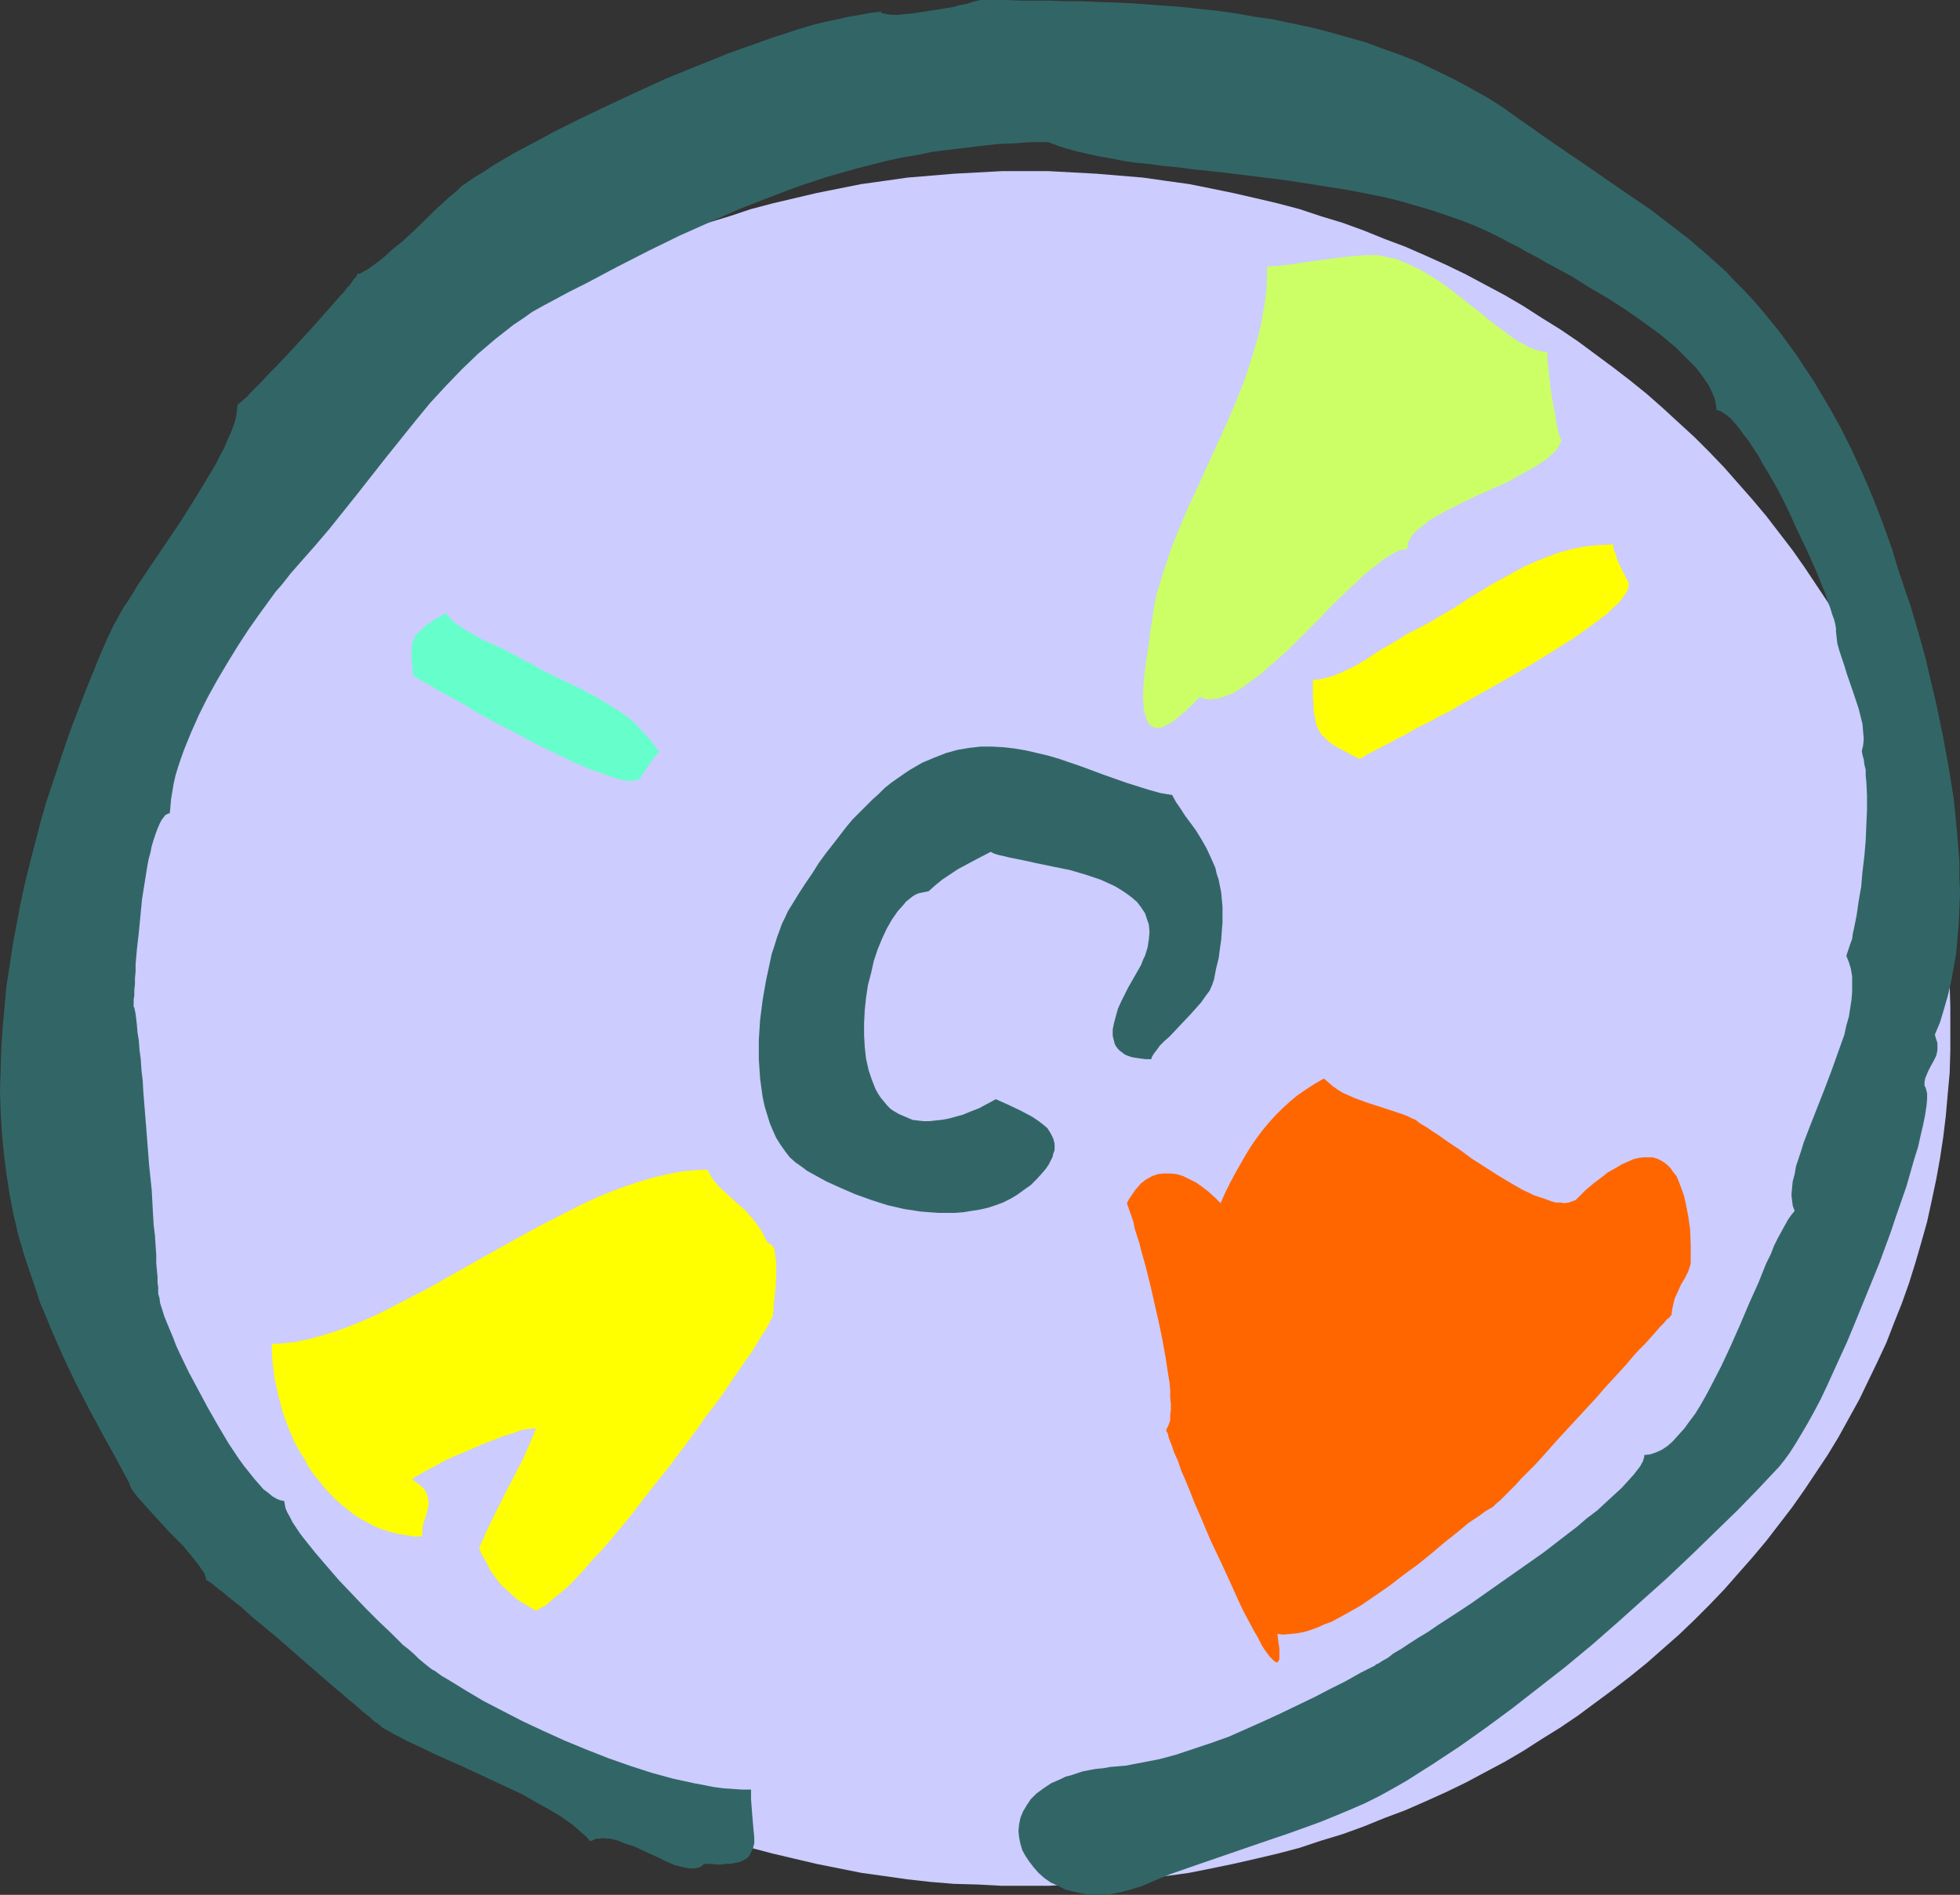
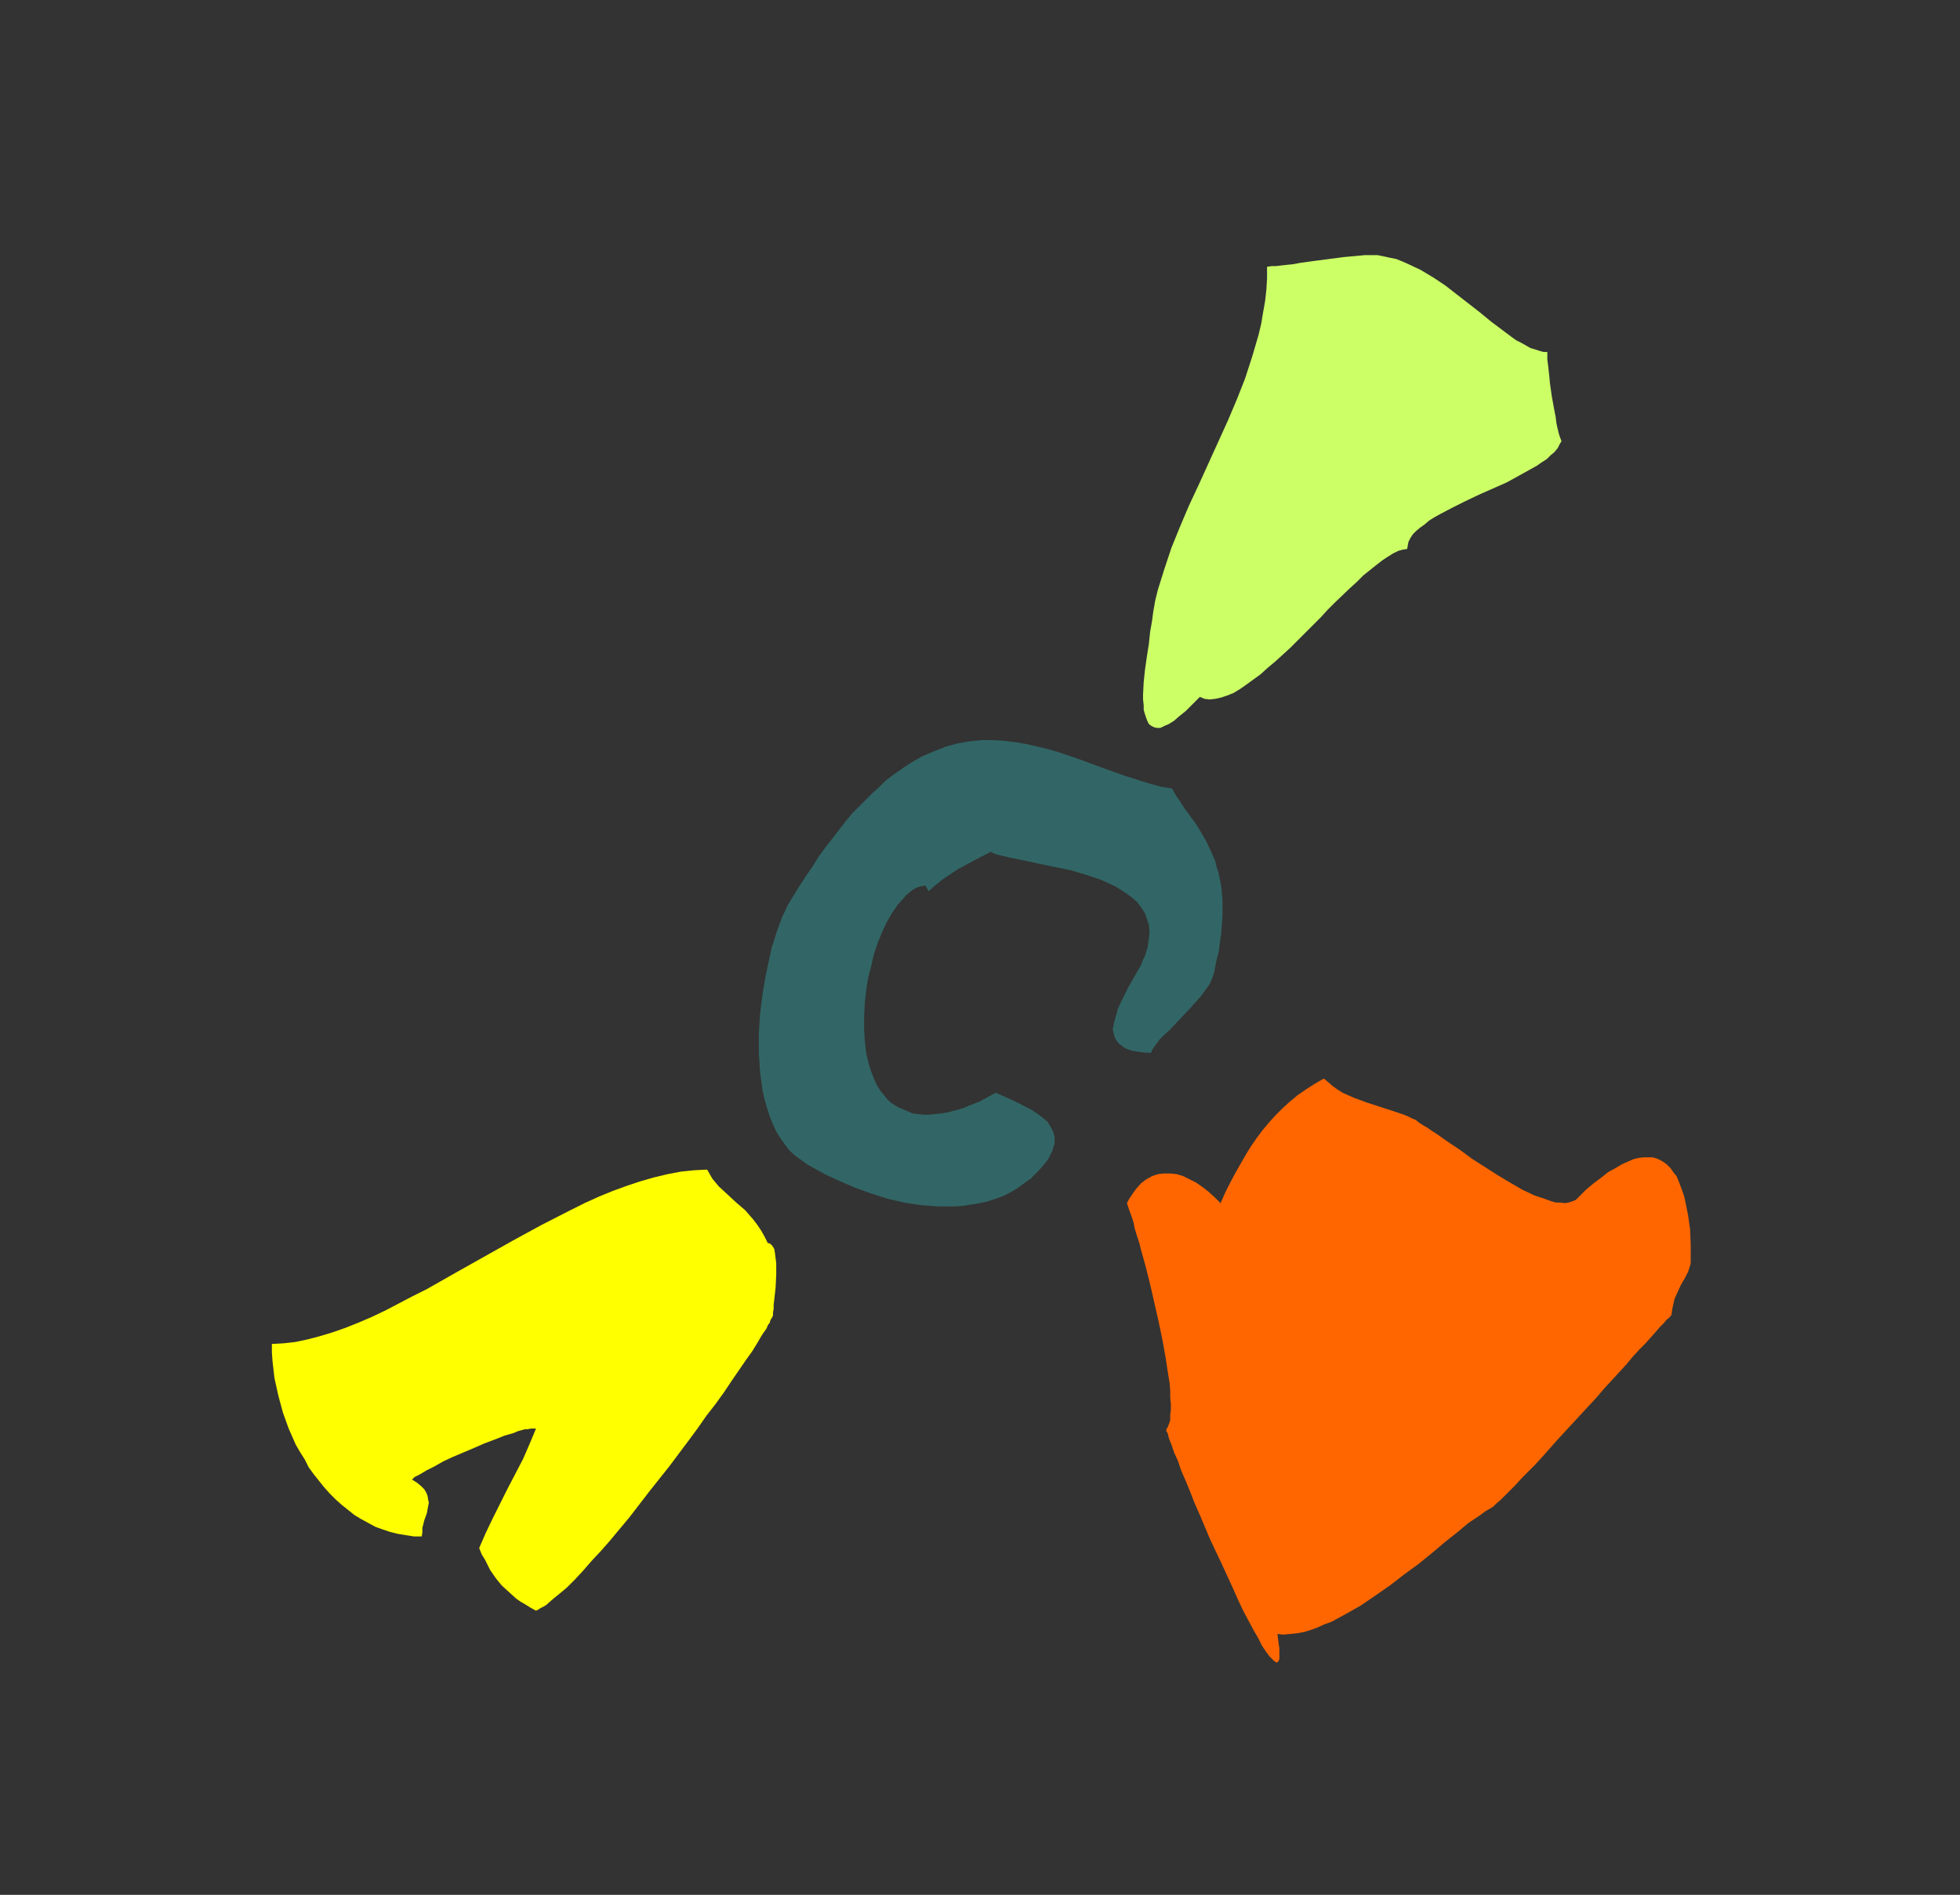
<svg xmlns="http://www.w3.org/2000/svg" xmlns:ns1="http://sodipodi.sourceforge.net/DTD/sodipodi-0.dtd" xmlns:ns2="http://www.inkscape.org/namespaces/inkscape" version="1.0" width="129.766mm" height="125.448mm" id="svg8" ns1:docname="CD-ROM 1.wmf">
  <rect width="100%" height="100%" fill="#333333" stroke="none" />
  <ns1:namedview id="namedview8" pagecolor="#ffffff" bordercolor="#000000" borderopacity="0.25" ns2:showpageshadow="2" ns2:pageopacity="0.0" ns2:pagecheckerboard="0" ns2:deskcolor="#d1d1d1" ns2:document-units="mm" />
  <defs id="defs1">
    <pattern id="WMFhbasepattern" patternUnits="userSpaceOnUse" width="6" height="6" x="0" y="0" />
  </defs>
-   <path style="fill:#ccccff;fill-opacity:1;fill-rule:evenodd;stroke:none" d="m 256.459,42.824 h 5.979 l 5.979,0.323 5.979,0.323 5.818,0.485 5.818,0.485 5.656,0.808 5.818,0.808 5.656,1.131 5.494,1.131 5.656,1.293 5.494,1.293 5.494,1.454 5.333,1.778 5.333,1.616 5.333,1.939 5.171,2.101 5.171,1.939 5.171,2.262 5.01,2.262 5.01,2.424 4.848,2.586 4.848,2.586 4.686,2.747 4.525,2.909 4.686,2.909 4.525,3.07 4.363,3.232 4.363,3.232 4.202,3.232 4.202,3.394 4.04,3.555 4.04,3.717 3.878,3.555 3.717,3.717 3.717,3.878 3.555,4.04 3.555,4.04 3.394,4.04 3.232,4.202 3.232,4.202 3.07,4.363 2.909,4.363 2.909,4.363 2.747,4.686 2.586,4.525 2.586,4.686 2.262,4.686 2.262,4.848 2.262,4.686 1.939,5.01 1.939,5.01 1.778,4.848 1.616,5.171 1.454,5.01 1.454,5.171 1.131,5.333 1.131,5.171 0.97,5.333 0.808,5.333 0.646,5.333 0.485,5.494 0.485,5.333 0.162,5.656 v 5.494 5.494 l -0.162,5.494 -0.485,5.333 -0.485,5.494 -0.646,5.333 -0.808,5.333 -0.97,5.333 -1.131,5.333 -1.131,5.171 -1.454,5.171 -1.454,5.01 -1.616,5.171 -1.778,5.01 -1.939,4.848 -1.939,5.01 -2.262,4.848 -2.262,4.686 -2.262,4.686 -2.586,4.686 -2.586,4.686 -2.747,4.525 -2.909,4.363 -2.909,4.363 -3.07,4.363 -3.232,4.202 -3.232,4.202 -3.394,4.04 -3.555,4.04 -3.555,4.04 -3.717,3.878 -3.717,3.717 -3.878,3.717 -4.04,3.555 -4.04,3.555 -4.202,3.394 -4.202,3.232 -4.363,3.232 -4.363,3.232 -4.525,3.07 -4.686,2.909 -4.525,2.909 -4.686,2.747 -4.848,2.586 -4.848,2.586 -5.01,2.424 -5.01,2.262 -5.171,2.262 -5.171,1.939 -5.171,2.101 -5.333,1.939 -5.333,1.616 -5.333,1.778 -5.494,1.454 -5.494,1.293 -5.656,1.293 -5.494,1.131 -5.656,1.131 -5.818,0.808 -5.656,0.808 -5.818,0.646 -5.818,0.485 -5.979,0.162 -5.979,0.323 h -5.979 -5.818 l -5.979,-0.323 -5.979,-0.162 -5.818,-0.485 -5.818,-0.646 -5.656,-0.808 -5.818,-0.808 -5.656,-1.131 -5.656,-1.131 -5.494,-1.293 -5.494,-1.293 -5.494,-1.454 -5.333,-1.778 -5.333,-1.616 -5.333,-1.939 -5.171,-2.101 -5.171,-1.939 -5.171,-2.262 -5.01,-2.262 -5.01,-2.424 -4.848,-2.586 -4.686,-2.586 -4.848,-2.747 -4.686,-2.909 -4.525,-2.909 -4.525,-3.07 -4.363,-3.232 -4.363,-3.232 -4.202,-3.232 -4.202,-3.394 -4.04,-3.555 -4.04,-3.555 -3.878,-3.717 -3.717,-3.717 -3.717,-3.878 -3.555,-4.04 -3.555,-4.04 -3.394,-4.04 -3.232,-4.202 -3.232,-4.202 -3.07,-4.363 -2.909,-4.363 -2.909,-4.363 -2.747,-4.525 -2.586,-4.686 -2.586,-4.686 -2.262,-4.686 -2.262,-4.686 -2.262,-4.848 -1.939,-5.01 -1.939,-4.848 -1.778,-5.01 -1.616,-5.171 -1.454,-5.01 -1.293,-5.171 -1.293,-5.171 -1.131,-5.333 -0.97,-5.333 -0.646,-5.333 -0.808,-5.333 -0.485,-5.494 -0.323,-5.333 -0.323,-5.494 v -5.494 -5.494 l 0.323,-5.656 0.323,-5.333 0.485,-5.494 0.808,-5.333 0.646,-5.333 0.97,-5.333 1.131,-5.171 1.293,-5.333 1.293,-5.171 1.454,-5.01 1.616,-5.171 1.778,-4.848 1.939,-5.01 1.939,-5.01 2.262,-4.686 2.262,-4.848 2.262,-4.686 2.586,-4.686 2.586,-4.525 2.747,-4.686 2.909,-4.363 2.909,-4.363 3.07,-4.363 3.232,-4.202 3.232,-4.202 3.394,-4.04 3.555,-4.04 3.555,-4.04 3.717,-3.878 3.717,-3.717 3.878,-3.555 4.04,-3.717 4.04,-3.555 4.202,-3.394 4.202,-3.232 4.363,-3.232 4.363,-3.232 4.525,-3.07 4.525,-2.909 4.686,-2.909 4.848,-2.747 4.686,-2.586 4.848,-2.586 5.01,-2.424 5.01,-2.262 5.171,-2.262 5.171,-1.939 5.171,-2.101 5.333,-1.939 5.333,-1.616 5.333,-1.778 5.494,-1.454 5.494,-1.293 5.494,-1.293 5.656,-1.131 5.656,-1.131 5.818,-0.808 5.656,-0.808 5.818,-0.485 5.818,-0.485 5.979,-0.323 5.979,-0.323 z" id="path1" />
-   <path style="fill:#326666;fill-opacity:1;fill-rule:evenodd;stroke:none" d="m 262.276,35.552 2.101,0.808 2.424,0.808 2.424,0.646 2.747,0.646 2.909,0.646 2.909,0.485 3.232,0.646 3.232,0.485 3.394,0.323 3.555,0.485 3.555,0.323 3.555,0.485 7.595,0.808 7.918,0.97 7.918,0.97 8.242,1.293 8.08,1.293 8.08,1.616 4.04,0.97 3.878,1.131 3.878,1.131 3.878,1.293 3.717,1.293 3.717,1.454 3.555,1.616 3.555,1.778 1.131,0.646 1.293,0.646 1.293,0.646 1.616,0.97 1.616,0.808 1.778,0.97 1.939,1.131 2.101,1.131 4.202,2.262 4.363,2.747 4.686,2.747 4.525,2.909 4.363,3.07 4.202,3.07 1.939,1.616 1.939,1.616 1.616,1.616 1.616,1.616 1.616,1.616 1.293,1.616 1.131,1.616 0.97,1.454 0.808,1.616 0.646,1.616 0.323,1.454 0.162,1.454 0.808,0.162 0.808,0.485 0.97,0.646 0.97,0.808 0.97,1.131 1.131,1.293 1.131,1.616 1.293,1.616 1.131,1.778 1.293,1.939 1.131,2.101 1.293,2.101 2.586,4.525 2.424,4.848 2.262,5.01 2.262,4.686 2.101,4.686 0.97,2.262 0.808,2.101 0.808,1.939 0.646,1.939 0.646,1.778 0.485,1.616 0.485,1.293 0.323,1.293 0.162,0.97 v 0.808 l 0.162,1.454 0.162,1.454 0.485,1.778 0.646,1.939 0.646,1.939 0.646,2.101 1.454,4.202 1.454,4.363 0.485,1.939 0.485,1.939 0.162,1.939 0.162,1.778 -0.162,1.616 -0.323,1.454 0.162,0.97 0.323,1.131 0.162,1.293 0.323,1.293 v 1.454 l 0.162,1.616 0.162,3.232 v 3.717 l -0.162,3.717 -0.162,3.878 -0.323,3.878 -0.485,4.04 -0.323,3.717 -0.646,3.717 -0.485,3.394 -0.646,3.232 -0.323,1.454 -0.162,1.293 -0.485,1.293 -0.323,0.97 -0.323,0.97 -0.323,0.97 0.646,1.616 0.485,1.616 0.323,1.939 v 1.939 1.939 l -0.162,1.939 -0.323,2.101 -0.323,2.101 -0.646,2.262 -0.485,2.262 -1.616,4.525 -1.616,4.525 -1.778,4.686 -1.778,4.525 -1.778,4.525 -1.616,4.202 -0.646,2.101 -0.646,1.939 -0.646,1.939 -0.323,1.939 -0.485,1.778 -0.162,1.616 -0.162,1.778 0.162,1.454 0.162,1.293 0.485,1.293 -0.808,0.97 -0.808,1.131 -0.808,1.454 -0.808,1.454 -0.97,1.778 -0.97,1.939 -0.808,2.101 -1.131,2.262 -0.97,2.424 -0.97,2.424 -2.262,5.01 -2.262,5.333 -2.424,5.494 -2.424,5.171 -2.586,5.01 -1.293,2.424 -1.293,2.262 -1.293,2.101 -1.454,1.939 -1.293,1.778 -1.454,1.616 -1.454,1.616 -1.293,1.131 -1.454,0.97 -1.454,0.646 -1.454,0.485 -1.454,0.162 v 0.485 l -0.162,0.485 -0.162,0.646 -0.323,0.485 -0.323,0.646 -0.485,0.646 -1.131,1.454 -1.454,1.616 -1.616,1.778 -1.939,1.778 -1.939,1.778 -2.262,2.101 -2.586,1.939 -2.424,2.101 -2.747,2.101 -5.656,4.363 -5.979,4.202 -5.979,4.202 -5.979,4.202 -2.909,1.939 -2.747,1.778 -2.747,1.778 -2.586,1.778 -2.424,1.454 -2.262,1.454 -1.939,1.293 -1.939,1.131 -1.454,1.131 -1.454,0.808 -0.485,0.323 -0.485,0.323 -0.485,0.162 -0.323,0.323 -3.555,1.778 -3.717,2.101 -3.878,1.939 -4.04,2.101 -8.403,4.04 -4.202,1.939 -4.363,1.939 -4.363,1.939 -4.525,1.616 -4.363,1.454 -4.363,1.454 -4.202,1.131 -4.202,0.808 -4.202,0.808 -3.878,0.323 -1.778,0.323 -1.778,0.162 -1.778,0.323 -1.616,0.323 -1.454,0.485 -1.454,0.485 -1.293,0.323 -1.293,0.646 -2.262,0.97 -1.939,1.293 -1.778,1.293 -1.454,1.454 -0.97,1.454 -0.97,1.616 -0.646,1.616 -0.323,1.616 -0.162,1.616 0.162,1.616 0.323,1.616 0.485,1.616 0.808,1.454 0.97,1.454 1.131,1.454 1.131,1.293 1.454,1.293 1.616,1.131 1.778,0.808 1.939,0.97 1.939,0.485 2.262,0.485 2.262,0.323 h 2.262 l 2.424,-0.162 2.586,-0.485 2.424,-0.646 2.747,-0.808 3.717,-1.616 3.555,-1.454 7.434,-2.586 15.029,-5.171 7.595,-2.586 7.595,-2.747 3.555,-1.454 3.878,-1.616 3.717,-1.616 3.555,-1.778 3.232,-1.778 3.394,-1.939 6.626,-4.202 6.626,-4.363 6.626,-4.686 6.787,-5.01 6.626,-5.171 6.626,-5.171 6.626,-5.494 6.464,-5.656 6.302,-5.656 6.141,-5.494 6.141,-5.818 5.818,-5.656 5.656,-5.494 5.333,-5.494 5.01,-5.333 0.646,-0.808 0.646,-0.808 1.293,-1.778 1.454,-2.262 1.454,-2.424 1.616,-2.747 1.616,-2.909 1.616,-3.07 1.616,-3.394 1.616,-3.555 1.616,-3.555 1.778,-3.878 1.616,-3.878 3.232,-7.918 3.232,-7.918 2.909,-7.918 1.293,-3.878 1.293,-3.717 1.293,-3.717 0.97,-3.394 0.97,-3.394 0.97,-3.07 0.646,-2.909 0.646,-2.747 0.485,-2.424 0.162,-1.131 0.162,-0.97 0.162,-1.778 v -1.454 l -0.162,-0.646 -0.162,-0.646 -0.162,-0.323 -0.162,-0.323 v -0.97 l 0.162,-0.808 0.646,-1.616 0.646,-1.293 0.808,-1.454 0.646,-1.293 0.162,-0.646 0.162,-0.808 v -0.808 -0.97 l -0.323,-0.97 -0.323,-1.131 1.293,-3.07 0.97,-3.232 0.97,-3.394 0.808,-3.394 0.646,-3.555 0.646,-3.717 0.323,-3.717 0.323,-3.717 0.162,-3.878 0.162,-3.878 -0.162,-3.878 v -3.878 l -0.323,-4.04 -0.323,-3.878 -0.808,-8.08 -1.293,-7.918 -1.454,-7.918 -1.616,-7.757 -1.778,-7.434 -0.808,-3.555 -0.97,-3.555 -0.97,-3.394 -0.97,-3.394 -0.97,-3.232 -1.131,-3.232 -0.97,-2.909 -0.97,-2.909 -1.454,-4.848 -1.778,-5.01 -1.939,-5.171 -2.101,-5.171 -2.262,-5.171 -2.262,-4.848 -2.424,-4.848 -2.586,-4.686 -2.101,-3.555 -2.101,-3.555 -2.262,-3.394 -2.101,-3.232 -2.262,-3.07 -2.101,-2.909 -2.262,-2.747 -2.101,-2.586 -2.262,-2.586 -2.262,-2.424 -2.262,-2.262 -2.101,-2.262 -4.686,-4.202 -4.686,-4.04 -4.848,-3.717 -4.848,-3.717 -5.01,-3.394 -5.171,-3.555 -5.333,-3.717 -5.494,-3.717 -5.656,-3.878 -2.909,-2.101 -3.07,-2.101 -4.04,-2.909 -4.04,-2.586 -4.363,-2.424 -4.202,-2.262 -4.363,-2.101 -4.363,-2.101 -4.525,-1.778 -4.525,-1.616 -4.363,-1.616 -4.686,-1.293 -4.525,-1.293 -4.525,-1.131 -4.686,-0.97 -4.525,-0.97 -4.525,-0.646 -4.525,-0.808 -4.525,-0.646 -4.525,-0.485 -4.363,-0.485 -4.363,-0.323 -8.726,-0.646 -4.202,-0.162 -4.202,-0.162 -3.878,-0.162 h -4.04 l -3.878,-0.162 h -3.717 -3.717 L 251.934,0 h -3.394 -3.232 l -0.485,0.162 h -0.323 l -1.131,0.323 -1.454,0.485 -1.778,0.323 -1.778,0.485 -1.939,0.323 -4.04,0.646 -4.202,0.646 -1.778,0.162 -1.778,0.162 h -1.454 l -1.293,-0.162 -0.485,-0.162 h -0.485 l -0.323,-0.162 -0.162,-0.323 -2.586,0.323 -2.586,0.485 -2.909,0.485 -2.909,0.646 -3.07,0.646 -3.232,0.808 -3.232,0.97 -3.394,1.131 -3.555,1.131 -3.555,1.293 -3.717,1.293 -3.555,1.293 -7.595,3.07 -7.595,3.07 -7.434,3.394 -7.272,3.394 -7.11,3.394 -3.555,1.778 -3.232,1.616 -3.232,1.778 -3.07,1.616 -3.07,1.616 -2.747,1.616 -2.747,1.616 -2.424,1.616 -2.424,1.454 -2.101,1.454 -0.485,0.323 -0.485,0.323 -0.646,0.646 -0.646,0.646 -1.616,1.293 -1.778,1.616 -1.939,1.778 -1.939,1.939 -4.202,4.04 -2.101,1.939 -2.262,1.778 -1.939,1.778 -1.778,1.454 -1.778,1.293 -0.646,0.485 -0.808,0.485 -0.646,0.323 -0.485,0.323 -0.485,0.162 h -0.485 v 0.162 l -0.162,0.485 -0.485,0.485 -0.485,0.646 -0.646,0.97 -0.808,0.808 -0.808,1.131 -0.97,0.97 -1.131,1.293 -1.131,1.293 -2.424,2.747 -2.586,2.909 -5.494,5.979 -2.747,2.909 -2.586,2.586 -1.131,1.293 -1.131,1.131 -0.97,0.97 -0.97,0.97 -0.808,0.97 -0.808,0.646 -0.646,0.646 -0.485,0.323 -0.323,0.323 h -0.162 l -0.162,1.293 -0.162,1.454 -0.323,1.454 -0.485,1.454 -0.646,1.616 -0.808,1.778 -0.808,1.939 -0.97,1.778 -0.97,1.939 -1.131,1.939 -2.424,4.04 -2.586,4.202 -2.747,4.363 -5.656,8.403 -2.747,4.04 -2.586,3.878 -1.131,1.939 -1.131,1.778 -1.131,1.616 -0.97,1.778 -0.808,1.454 -0.808,1.454 -0.646,1.454 -0.646,1.293 -1.778,4.04 -1.778,4.363 -1.778,4.363 -3.555,9.211 -1.616,4.525 -1.616,4.848 -1.616,4.848 -1.616,4.848 -1.454,5.01 -1.293,5.01 -1.293,5.01 -1.293,5.171 -1.131,5.171 -0.97,5.171 -0.97,5.171 -0.808,5.333 -0.808,5.171 -0.485,5.333 -0.485,5.333 -0.323,5.171 -0.162,5.333 L 0,273.105 l 0.162,5.171 0.323,5.333 0.485,5.01 0.646,5.171 0.808,5.171 0.97,5.01 1.131,4.848 1.454,5.01 1.616,4.848 1.293,3.717 1.131,3.555 1.454,3.394 1.454,3.555 2.909,6.626 3.07,6.464 3.232,6.302 3.394,6.302 3.394,6.141 3.394,6.302 0.162,0.485 0.162,0.485 0.323,0.646 0.485,0.646 0.97,1.293 1.454,1.616 1.454,1.616 1.616,1.778 3.394,3.717 3.555,3.555 1.454,1.778 1.454,1.778 1.131,1.454 0.485,0.808 0.485,0.646 0.323,0.485 0.162,0.646 0.162,0.485 v 0.485 h 0.323 l 0.485,0.323 0.646,0.485 0.808,0.646 0.97,0.808 1.131,0.808 1.293,1.131 1.454,1.131 1.454,1.131 1.616,1.454 1.616,1.454 1.778,1.454 3.717,3.07 3.717,3.232 3.878,3.394 3.717,3.232 3.555,3.07 1.778,1.454 1.616,1.454 1.616,1.293 1.293,1.131 1.293,1.131 1.293,0.97 0.97,0.97 0.97,0.646 0.646,0.485 0.485,0.485 2.909,1.616 3.07,1.616 3.394,1.616 3.394,1.616 3.555,1.616 3.717,1.616 7.595,3.555 7.272,3.394 3.394,1.939 3.232,1.778 3.232,1.939 2.747,1.939 2.424,2.101 1.131,0.97 0.97,1.131 0.808,-0.323 0.646,-0.323 h 0.808 l 0.97,-0.162 0.808,0.162 h 0.97 l 1.939,0.485 1.939,0.808 2.101,0.646 4.202,1.939 2.101,0.97 1.939,0.97 1.939,0.808 1.939,0.485 1.616,0.323 h 0.808 0.646 l 0.646,-0.162 0.646,-0.162 0.646,-0.485 0.485,-0.323 h 1.454 l 1.454,0.162 h 1.131 l 1.293,-0.162 h 0.97 l 0.97,-0.162 0.808,-0.162 0.808,-0.162 0.646,-0.323 0.646,-0.323 0.485,-0.323 0.485,-0.485 0.485,-0.97 0.485,-0.97 0.323,-1.293 v -1.454 l -0.162,-1.616 -0.162,-1.778 -0.162,-1.939 -0.162,-2.101 -0.162,-2.101 v -2.424 h -2.262 l -2.262,-0.162 -2.424,-0.162 -2.424,-0.323 -2.424,-0.485 -2.586,-0.485 -5.171,-1.131 -5.333,-1.454 -5.494,-1.778 -5.494,-1.939 -5.333,-2.101 -5.494,-2.262 -5.333,-2.424 -5.171,-2.424 -5.01,-2.586 -4.686,-2.424 -4.363,-2.586 -2.101,-1.293 -2.101,-1.293 -1.939,-1.131 -1.778,-1.293 -0.646,-0.323 -0.646,-0.485 -0.808,-0.646 -0.97,-0.808 -0.97,-0.808 -1.131,-1.131 -1.293,-1.131 -1.454,-1.131 -1.454,-1.454 -1.454,-1.454 -3.232,-3.07 -3.232,-3.232 -6.626,-6.949 -3.07,-3.555 -2.909,-3.394 -1.293,-1.616 -1.293,-1.616 -1.131,-1.454 -0.97,-1.454 -0.97,-1.454 -0.646,-1.293 -0.646,-1.131 -0.485,-1.131 -0.162,-0.97 -0.162,-0.808 -0.97,-0.162 -0.808,-0.323 -1.131,-0.646 -0.97,-0.808 -1.293,-0.97 -1.131,-1.293 -1.131,-1.293 -1.293,-1.616 -1.293,-1.616 -1.293,-1.778 -1.293,-1.939 -1.293,-1.939 -2.586,-4.363 -2.586,-4.525 -2.424,-4.525 -2.424,-4.525 -2.101,-4.363 -0.97,-2.101 -0.808,-2.101 -0.808,-1.939 -0.808,-1.939 -0.646,-1.616 -0.485,-1.616 -0.485,-1.454 -0.162,-1.293 -0.323,-1.131 v -0.808 -0.808 l -0.162,-1.131 v -1.293 l -0.162,-1.778 -0.162,-1.778 v -2.101 l -0.162,-2.262 -0.162,-2.586 -0.323,-2.586 -0.162,-2.747 -0.162,-2.909 -0.162,-3.07 -0.646,-6.141 -0.485,-6.302 -0.485,-6.141 -0.485,-5.979 -0.162,-2.909 -0.323,-2.747 -0.162,-2.586 -0.323,-2.424 -0.162,-2.262 -0.323,-1.939 -0.162,-1.939 -0.162,-1.454 -0.162,-1.293 -0.162,-0.808 -0.162,-0.808 -0.162,-0.162 v -1.778 l 0.162,-1.131 v -1.293 l 0.162,-1.454 v -1.454 l 0.162,-1.778 v -1.778 l 0.323,-3.717 0.485,-4.202 0.808,-8.403 0.646,-4.04 0.646,-4.04 0.323,-1.778 0.485,-1.778 0.323,-1.616 0.485,-1.616 0.485,-1.454 0.485,-1.293 0.485,-1.131 0.485,-0.97 0.485,-0.646 0.485,-0.646 0.646,-0.323 0.485,-0.162 0.162,-1.778 0.162,-1.778 0.323,-1.939 0.323,-1.939 0.485,-2.101 0.646,-2.101 0.646,-1.939 0.808,-2.262 1.778,-4.363 1.939,-4.363 2.262,-4.525 2.424,-4.363 2.586,-4.363 2.586,-4.202 2.747,-4.202 2.747,-3.878 2.586,-3.555 1.293,-1.778 1.293,-1.454 1.293,-1.616 1.131,-1.454 1.131,-1.293 1.131,-1.293 3.717,-4.202 3.717,-4.363 7.11,-8.888 7.11,-9.05 7.272,-9.05 3.717,-4.525 3.878,-4.202 4.04,-4.202 4.04,-3.878 4.363,-3.717 4.525,-3.555 2.424,-1.616 2.262,-1.616 2.586,-1.454 2.424,-1.293 4.202,-2.262 4.202,-2.101 7.918,-4.202 7.918,-4.04 7.595,-3.717 7.595,-3.394 7.272,-3.232 7.434,-2.909 7.272,-2.747 7.272,-2.424 7.434,-2.101 7.595,-1.939 3.717,-0.808 3.878,-0.646 3.878,-0.808 3.878,-0.485 4.04,-0.485 4.04,-0.485 4.202,-0.485 4.04,-0.162 4.363,-0.323 z" id="path2" />
  <path style="fill:#ccff66;fill-opacity:1;fill-rule:evenodd;stroke:none" d="m 387.193,88.072 h -0.97 l -1.131,-0.323 -0.97,-0.323 -1.131,-0.323 -1.131,-0.646 -1.131,-0.646 -1.293,-0.646 -1.131,-0.808 -2.586,-1.939 -2.586,-1.939 -2.747,-2.262 -2.909,-2.262 -2.909,-2.262 -2.909,-2.262 -2.909,-1.939 -3.232,-1.939 -3.07,-1.454 -1.454,-0.646 -1.616,-0.646 -1.616,-0.323 -1.454,-0.323 -1.616,-0.323 h -1.616 -1.616 l -1.616,0.162 -3.555,0.323 -7.434,0.97 -3.555,0.485 -1.616,0.323 -1.616,0.162 -1.454,0.162 -1.293,0.162 h -1.131 l -1.131,0.162 v 2.909 l -0.162,2.747 -0.323,2.909 -0.485,2.747 -0.485,2.909 -0.646,2.747 -1.616,5.494 -1.778,5.494 -2.101,5.333 -2.262,5.333 -2.424,5.333 -4.848,10.666 -2.424,5.171 -2.262,5.333 -2.101,5.171 -1.778,5.333 -1.616,5.171 -0.646,2.586 -0.485,2.747 -0.162,1.131 -0.162,1.293 -0.485,2.747 -0.323,3.07 -0.485,3.07 -0.485,3.394 -0.323,3.07 -0.162,3.07 v 1.293 l 0.162,1.454 v 1.131 l 0.323,1.131 0.323,0.97 0.323,0.808 0.323,0.646 0.646,0.485 0.646,0.323 0.646,0.162 h 0.97 l 0.97,-0.485 1.131,-0.485 1.293,-0.808 1.293,-1.131 1.616,-1.293 0.808,-0.808 0.808,-0.808 0.97,-0.97 0.97,-0.97 1.131,0.485 1.293,0.162 1.454,-0.162 1.454,-0.323 1.454,-0.485 1.616,-0.646 1.616,-0.97 1.616,-1.131 1.778,-1.293 1.778,-1.293 1.778,-1.616 1.939,-1.616 3.717,-3.394 7.595,-7.595 1.778,-1.939 1.778,-1.778 3.717,-3.555 1.778,-1.616 1.616,-1.616 1.616,-1.293 1.616,-1.293 1.454,-1.131 1.454,-0.97 1.293,-0.808 1.293,-0.646 1.131,-0.323 1.131,-0.162 0.162,-0.97 0.162,-0.808 0.485,-0.97 0.646,-0.97 0.808,-0.808 0.97,-0.808 1.131,-0.808 1.131,-0.97 1.293,-0.808 1.454,-0.808 3.07,-1.616 3.232,-1.616 3.394,-1.616 6.949,-3.07 3.232,-1.778 2.909,-1.616 1.454,-0.808 1.131,-0.808 1.293,-0.808 0.97,-0.97 0.97,-0.808 0.808,-0.97 0.485,-0.97 0.485,-0.808 -0.323,-0.808 -0.323,-0.97 -0.323,-1.293 -0.323,-1.454 -0.162,-1.454 -0.323,-1.616 -0.646,-3.555 -0.485,-3.394 -0.162,-1.778 -0.162,-1.454 -0.162,-1.454 -0.162,-1.131 v -1.131 z" id="path3" />
  <path style="fill:#ffff00;fill-opacity:1;fill-rule:evenodd;stroke:none" d="m 192.142,311.081 -0.808,-1.616 -0.808,-1.454 -0.97,-1.454 -0.97,-1.293 -2.101,-2.424 -2.262,-1.939 -2.262,-2.101 -2.101,-1.939 -0.808,-0.97 -0.808,-0.97 -0.646,-1.131 -0.646,-1.131 -3.232,0.162 -3.232,0.323 -3.394,0.646 -3.394,0.808 -3.394,0.97 -3.394,1.131 -3.555,1.293 -3.555,1.454 -3.555,1.616 -3.555,1.778 -7.272,3.717 -7.11,3.878 -14.382,8.08 -7.11,4.04 -3.555,1.778 -3.394,1.778 -3.394,1.778 -3.394,1.616 -3.394,1.454 -3.232,1.293 -3.232,1.131 -3.232,0.97 -3.07,0.808 -3.07,0.646 -2.909,0.323 -2.909,0.162 v 2.101 l 0.162,2.262 0.485,4.202 0.97,4.363 1.131,4.202 1.454,4.04 1.778,4.04 1.131,1.939 1.131,1.778 0.97,1.939 1.293,1.778 1.293,1.616 1.293,1.616 1.454,1.616 1.454,1.454 1.454,1.293 1.616,1.293 1.616,1.293 1.616,0.97 1.778,0.97 1.778,0.97 1.778,0.646 1.939,0.646 1.939,0.485 1.939,0.323 2.101,0.323 h 1.939 l 0.162,-0.97 v -1.131 l 0.485,-1.939 0.646,-1.778 0.323,-1.778 0.162,-0.808 -0.162,-0.808 -0.162,-0.97 -0.323,-0.808 -0.485,-0.808 -0.808,-0.808 -0.97,-0.808 -1.293,-0.808 0.323,-0.323 0.323,-0.323 0.646,-0.323 0.646,-0.323 0.808,-0.485 0.808,-0.485 1.939,-0.97 2.262,-1.293 2.424,-1.131 5.333,-2.262 2.586,-1.131 2.586,-0.97 2.424,-0.97 2.262,-0.646 1.131,-0.485 1.778,-0.485 h 0.646 l 0.808,-0.162 h 0.485 0.485 0.323 l -1.616,3.878 -1.616,3.717 -3.878,7.434 -3.717,7.434 -1.778,3.717 -1.616,3.717 0.646,1.616 0.808,1.293 0.646,1.293 0.646,1.293 1.454,2.101 1.454,1.778 1.778,1.616 1.778,1.616 1.131,0.808 1.131,0.646 1.293,0.808 1.454,0.808 0.646,-0.323 0.485,-0.323 0.646,-0.323 0.808,-0.485 1.454,-1.293 1.778,-1.454 1.939,-1.616 1.939,-1.939 2.101,-2.262 2.101,-2.424 2.424,-2.586 2.262,-2.586 2.424,-2.909 2.424,-2.909 4.848,-6.302 5.01,-6.302 4.848,-6.464 2.262,-3.07 2.262,-3.232 2.262,-2.909 2.101,-2.909 1.939,-2.909 1.778,-2.586 1.778,-2.586 1.616,-2.262 1.293,-2.101 1.131,-1.939 1.131,-1.616 0.323,-0.808 0.485,-0.646 0.162,-0.646 0.323,-0.485 0.162,-0.323 0.162,-0.323 v -0.808 l 0.162,-0.808 v -1.131 l 0.162,-1.293 0.162,-1.454 0.162,-1.454 0.162,-3.232 v -2.909 l -0.162,-1.293 -0.162,-1.293 -0.162,-0.97 -0.485,-0.808 -0.485,-0.485 -0.323,-0.162 z" id="path4" />
-   <path style="fill:#326666;fill-opacity:1;fill-rule:evenodd;stroke:none" d="m 232.381,223.008 1.616,-1.454 1.778,-1.454 1.939,-1.293 1.939,-1.293 4.202,-2.262 4.04,-2.101 0.97,0.485 1.131,0.323 1.454,0.323 1.293,0.323 1.616,0.323 1.616,0.323 3.717,0.808 3.878,0.808 4.04,0.808 3.878,1.131 3.878,1.293 1.778,0.808 1.778,0.808 1.616,0.97 1.454,0.97 1.293,0.97 1.293,1.131 0.97,1.293 0.97,1.454 0.485,1.454 0.485,1.454 0.162,1.778 -0.162,1.778 -0.323,2.101 -0.646,2.101 -0.485,0.97 -0.485,1.293 -0.646,1.131 -0.646,1.131 -1.939,3.394 -1.778,3.555 -0.808,1.778 -0.485,1.778 -0.485,1.778 -0.323,1.616 v 1.616 l 0.323,1.293 0.162,0.646 0.323,0.646 0.485,0.646 0.485,0.485 0.646,0.485 0.646,0.485 0.808,0.323 0.97,0.323 0.97,0.162 1.131,0.162 1.293,0.162 h 1.454 v -0.323 l 0.162,-0.323 0.485,-0.808 0.646,-0.808 0.808,-1.131 1.131,-1.131 1.293,-1.131 2.586,-2.747 2.747,-2.909 1.293,-1.454 1.293,-1.454 1.131,-1.616 0.97,-1.293 0.646,-1.454 0.485,-1.454 0.485,-2.586 0.646,-2.586 0.323,-2.424 0.323,-2.262 0.162,-2.262 0.162,-2.101 v -1.939 -1.939 l -0.162,-1.778 -0.162,-1.778 -0.323,-1.616 -0.323,-1.616 -0.485,-1.454 -0.323,-1.454 -1.131,-2.586 -1.131,-2.424 -1.293,-2.262 -1.293,-2.101 -1.293,-1.778 -1.454,-1.939 -1.131,-1.778 -1.131,-1.616 -0.97,-1.778 -2.909,-0.485 -2.909,-0.808 -5.656,-1.778 -5.494,-1.939 -5.656,-2.101 -5.656,-1.939 -2.747,-0.808 -2.747,-0.646 -2.747,-0.646 -2.909,-0.485 -2.747,-0.323 -2.909,-0.162 h -2.747 l -2.909,0.323 -2.909,0.485 -2.909,0.808 -2.909,1.131 -3.07,1.293 -3.07,1.778 -1.454,0.97 -1.616,1.131 -1.616,1.131 -1.616,1.293 -1.454,1.454 -1.616,1.454 -1.616,1.616 -1.616,1.616 -1.778,1.778 -1.616,1.939 -1.616,2.101 -1.616,2.101 -1.778,2.262 -1.778,2.424 -1.616,2.586 -1.778,2.586 -1.778,2.747 -1.778,2.909 -0.808,1.293 -0.646,1.454 -0.808,1.616 -0.646,1.778 -0.646,1.778 -0.646,2.101 -0.646,1.939 -0.485,2.262 -0.97,4.525 -0.808,4.686 -0.646,5.01 -0.323,5.01 v 4.848 l 0.162,2.424 0.162,2.424 0.323,2.424 0.323,2.262 0.485,2.262 0.646,2.101 0.646,2.101 0.808,1.939 0.808,1.778 1.131,1.778 1.131,1.616 1.131,1.454 1.454,1.293 1.616,1.131 1.293,0.97 1.454,0.808 3.232,1.778 3.555,1.616 3.717,1.616 4.04,1.454 4.04,1.293 4.202,0.97 4.202,0.646 4.363,0.323 h 2.101 2.101 l 2.101,-0.162 1.939,-0.323 2.101,-0.323 2.101,-0.485 1.939,-0.646 1.778,-0.646 1.939,-0.97 1.616,-0.97 1.778,-1.293 1.616,-1.131 1.616,-1.616 1.454,-1.616 0.808,-0.97 0.646,-0.97 0.485,-0.97 0.485,-0.97 0.162,-0.808 0.323,-0.808 v -0.808 -0.808 l -0.162,-0.646 -0.162,-0.646 -0.646,-1.293 -0.808,-1.293 -1.131,-0.97 -1.293,-0.97 -1.454,-0.97 -3.07,-1.616 -3.07,-1.454 -1.454,-0.646 -1.454,-0.646 -2.101,1.131 -2.101,1.131 -2.101,0.808 -1.939,0.808 -1.778,0.485 -1.778,0.485 -1.778,0.323 -1.616,0.162 -1.454,0.162 h -1.454 l -1.454,-0.162 -1.293,-0.162 -1.131,-0.485 -1.131,-0.485 -1.131,-0.485 -1.131,-0.646 -0.97,-0.646 -0.808,-0.808 -0.808,-0.97 -0.808,-0.97 -0.646,-0.97 -0.646,-1.131 -0.97,-2.424 -0.808,-2.424 -0.646,-2.909 -0.323,-2.909 -0.162,-2.909 v -3.07 l 0.162,-3.232 0.323,-3.07 0.485,-3.232 0.808,-3.07 0.646,-2.909 0.97,-2.909 1.131,-2.747 1.131,-2.424 1.293,-2.262 1.454,-2.101 1.454,-1.616 0.646,-0.808 1.616,-1.293 0.808,-0.485 0.808,-0.323 0.808,-0.162 0.808,-0.162 z" id="path5" />
+   <path style="fill:#326666;fill-opacity:1;fill-rule:evenodd;stroke:none" d="m 232.381,223.008 1.616,-1.454 1.778,-1.454 1.939,-1.293 1.939,-1.293 4.202,-2.262 4.04,-2.101 0.97,0.485 1.131,0.323 1.454,0.323 1.293,0.323 1.616,0.323 1.616,0.323 3.717,0.808 3.878,0.808 4.04,0.808 3.878,1.131 3.878,1.293 1.778,0.808 1.778,0.808 1.616,0.97 1.454,0.97 1.293,0.97 1.293,1.131 0.97,1.293 0.97,1.454 0.485,1.454 0.485,1.454 0.162,1.778 -0.162,1.778 -0.323,2.101 -0.646,2.101 -0.485,0.97 -0.485,1.293 -0.646,1.131 -0.646,1.131 -1.939,3.394 -1.778,3.555 -0.808,1.778 -0.485,1.778 -0.485,1.778 -0.323,1.616 l 0.323,1.293 0.162,0.646 0.323,0.646 0.485,0.646 0.485,0.485 0.646,0.485 0.646,0.485 0.808,0.323 0.97,0.323 0.97,0.162 1.131,0.162 1.293,0.162 h 1.454 v -0.323 l 0.162,-0.323 0.485,-0.808 0.646,-0.808 0.808,-1.131 1.131,-1.131 1.293,-1.131 2.586,-2.747 2.747,-2.909 1.293,-1.454 1.293,-1.454 1.131,-1.616 0.97,-1.293 0.646,-1.454 0.485,-1.454 0.485,-2.586 0.646,-2.586 0.323,-2.424 0.323,-2.262 0.162,-2.262 0.162,-2.101 v -1.939 -1.939 l -0.162,-1.778 -0.162,-1.778 -0.323,-1.616 -0.323,-1.616 -0.485,-1.454 -0.323,-1.454 -1.131,-2.586 -1.131,-2.424 -1.293,-2.262 -1.293,-2.101 -1.293,-1.778 -1.454,-1.939 -1.131,-1.778 -1.131,-1.616 -0.97,-1.778 -2.909,-0.485 -2.909,-0.808 -5.656,-1.778 -5.494,-1.939 -5.656,-2.101 -5.656,-1.939 -2.747,-0.808 -2.747,-0.646 -2.747,-0.646 -2.909,-0.485 -2.747,-0.323 -2.909,-0.162 h -2.747 l -2.909,0.323 -2.909,0.485 -2.909,0.808 -2.909,1.131 -3.07,1.293 -3.07,1.778 -1.454,0.97 -1.616,1.131 -1.616,1.131 -1.616,1.293 -1.454,1.454 -1.616,1.454 -1.616,1.616 -1.616,1.616 -1.778,1.778 -1.616,1.939 -1.616,2.101 -1.616,2.101 -1.778,2.262 -1.778,2.424 -1.616,2.586 -1.778,2.586 -1.778,2.747 -1.778,2.909 -0.808,1.293 -0.646,1.454 -0.808,1.616 -0.646,1.778 -0.646,1.778 -0.646,2.101 -0.646,1.939 -0.485,2.262 -0.97,4.525 -0.808,4.686 -0.646,5.01 -0.323,5.01 v 4.848 l 0.162,2.424 0.162,2.424 0.323,2.424 0.323,2.262 0.485,2.262 0.646,2.101 0.646,2.101 0.808,1.939 0.808,1.778 1.131,1.778 1.131,1.616 1.131,1.454 1.454,1.293 1.616,1.131 1.293,0.97 1.454,0.808 3.232,1.778 3.555,1.616 3.717,1.616 4.04,1.454 4.04,1.293 4.202,0.97 4.202,0.646 4.363,0.323 h 2.101 2.101 l 2.101,-0.162 1.939,-0.323 2.101,-0.323 2.101,-0.485 1.939,-0.646 1.778,-0.646 1.939,-0.97 1.616,-0.97 1.778,-1.293 1.616,-1.131 1.616,-1.616 1.454,-1.616 0.808,-0.97 0.646,-0.97 0.485,-0.97 0.485,-0.97 0.162,-0.808 0.323,-0.808 v -0.808 -0.808 l -0.162,-0.646 -0.162,-0.646 -0.646,-1.293 -0.808,-1.293 -1.131,-0.97 -1.293,-0.97 -1.454,-0.97 -3.07,-1.616 -3.07,-1.454 -1.454,-0.646 -1.454,-0.646 -2.101,1.131 -2.101,1.131 -2.101,0.808 -1.939,0.808 -1.778,0.485 -1.778,0.485 -1.778,0.323 -1.616,0.162 -1.454,0.162 h -1.454 l -1.454,-0.162 -1.293,-0.162 -1.131,-0.485 -1.131,-0.485 -1.131,-0.485 -1.131,-0.646 -0.97,-0.646 -0.808,-0.808 -0.808,-0.97 -0.808,-0.97 -0.646,-0.97 -0.646,-1.131 -0.97,-2.424 -0.808,-2.424 -0.646,-2.909 -0.323,-2.909 -0.162,-2.909 v -3.07 l 0.162,-3.232 0.323,-3.07 0.485,-3.232 0.808,-3.07 0.646,-2.909 0.97,-2.909 1.131,-2.747 1.131,-2.424 1.293,-2.262 1.454,-2.101 1.454,-1.616 0.646,-0.808 1.616,-1.293 0.808,-0.485 0.808,-0.323 0.808,-0.162 0.808,-0.162 z" id="path5" />
  <path style="fill:#ff6600;fill-opacity:1;fill-rule:evenodd;stroke:none" d="m 423.068,315.282 v -3.878 l -0.162,-3.878 -0.485,-3.394 -0.323,-1.616 -0.323,-1.616 -0.323,-1.454 -0.485,-1.454 -0.97,-2.586 -0.485,-1.131 -0.808,-0.97 -0.646,-0.97 -0.808,-0.808 -0.808,-0.646 -0.808,-0.485 -0.97,-0.485 -1.131,-0.323 h -1.131 -1.131 l -1.293,0.162 -1.293,0.323 -1.454,0.646 -1.454,0.646 -1.616,0.97 -1.778,0.97 -1.616,1.293 -1.939,1.454 -1.939,1.616 -1.939,1.939 -0.646,0.646 -0.808,0.323 -0.97,0.323 -0.97,0.162 -1.131,-0.162 h -1.131 l -1.131,-0.323 -1.293,-0.485 -2.909,-0.97 -3.07,-1.454 -3.07,-1.778 -3.232,-1.939 -6.302,-4.04 -3.07,-2.262 -2.909,-1.939 -2.747,-1.939 -1.293,-0.808 -1.131,-0.808 -1.131,-0.646 -0.97,-0.646 -0.808,-0.646 -0.808,-0.323 -1.293,-0.646 -1.293,-0.485 -2.909,-0.97 -5.979,-1.939 -3.07,-1.131 -2.909,-1.293 -1.293,-0.808 -1.131,-0.808 -1.131,-0.97 -1.131,-0.97 -2.262,1.293 -2.262,1.454 -2.101,1.454 -1.939,1.616 -1.778,1.616 -1.778,1.778 -1.616,1.778 -1.616,1.939 -1.454,1.939 -1.454,2.101 -1.293,2.101 -1.293,2.262 -1.293,2.262 -1.293,2.424 -1.293,2.586 -1.131,2.586 -1.454,-1.454 -1.616,-1.454 -1.454,-1.131 -1.616,-1.131 -1.616,-0.808 -1.616,-0.808 -1.616,-0.485 -1.616,-0.162 h -1.616 l -1.454,0.162 -1.454,0.485 -1.454,0.808 -1.293,0.97 -1.293,1.454 -1.131,1.616 -0.646,0.97 -0.485,0.97 0.323,0.97 0.323,0.97 0.485,1.293 0.485,1.454 0.323,1.616 0.485,1.616 0.646,1.939 0.485,1.939 1.131,4.04 1.131,4.525 2.101,9.211 0.97,4.686 0.808,4.525 0.323,2.101 0.323,2.101 0.323,1.939 0.162,1.939 v 1.778 l 0.162,1.616 v 1.454 l -0.162,1.293 v 1.293 l -0.323,0.97 -0.323,0.808 -0.323,0.485 v 0.485 l 0.323,0.485 0.162,0.646 0.162,0.646 0.646,1.616 0.646,1.939 0.97,2.101 0.808,2.424 1.131,2.586 1.131,2.747 1.131,2.909 1.293,2.909 2.586,6.141 2.909,6.141 2.747,5.979 1.293,2.909 1.293,2.747 1.293,2.424 1.293,2.424 1.131,1.939 0.97,1.939 0.97,1.454 0.485,0.646 0.485,0.646 0.808,0.808 0.323,0.323 0.323,0.162 0.162,0.162 h 0.323 l 0.162,-0.162 0.162,-0.323 0.162,-0.323 v -0.485 -1.454 -0.808 l -0.162,-0.97 -0.162,-1.293 -0.162,-1.293 1.454,0.162 1.778,-0.162 1.616,-0.162 1.778,-0.323 1.616,-0.485 1.778,-0.646 1.778,-0.808 1.778,-0.646 3.555,-1.939 3.717,-2.101 3.555,-2.424 3.717,-2.586 3.555,-2.747 3.555,-2.586 3.394,-2.747 3.232,-2.747 3.07,-2.424 2.909,-2.424 1.454,-0.97 1.454,-0.97 1.293,-0.97 1.131,-0.646 0.808,-0.485 0.808,-0.808 0.97,-0.808 1.131,-1.131 1.293,-1.293 1.454,-1.454 1.454,-1.616 1.616,-1.616 1.778,-1.778 1.778,-1.939 3.717,-4.202 3.878,-4.202 4.04,-4.363 1.939,-2.101 1.939,-2.262 3.717,-4.04 1.778,-1.939 1.616,-1.939 1.616,-1.778 1.616,-1.616 1.293,-1.454 1.293,-1.454 0.97,-1.131 0.97,-0.97 0.808,-0.97 0.646,-0.485 0.323,-0.485 h 0.162 l 0.162,-1.131 0.162,-0.97 0.485,-2.101 0.808,-1.778 0.808,-1.778 0.97,-1.616 0.808,-1.616 0.485,-1.454 0.162,-0.808 z" id="path6" />
-   <path style="fill:#ffff00;fill-opacity:1;fill-rule:evenodd;stroke:none" d="m 407.555,146.248 v -0.323 l -0.162,-0.323 -0.162,-0.485 -0.323,-0.485 -0.323,-0.646 -0.323,-0.646 -1.454,-2.909 -0.485,-1.616 -0.485,-1.293 -0.162,-0.646 v -0.646 l -3.555,0.162 -3.394,0.323 -3.232,0.646 -3.07,0.808 -3.07,1.131 -2.909,1.131 -2.909,1.293 -5.656,3.07 -2.909,1.616 -5.818,3.555 -2.909,1.939 -3.07,1.778 -3.232,1.939 -3.394,1.778 -1.293,0.646 -1.293,0.646 -1.454,0.97 -1.616,0.97 -1.616,0.97 -1.778,0.97 -3.394,2.262 -3.555,2.101 -1.778,0.808 -1.778,0.808 -1.616,0.646 -1.778,0.485 -1.454,0.323 -1.616,0.162 v 4.363 l 0.162,1.778 v 1.616 l 0.323,1.293 0.162,1.293 0.323,1.131 0.485,1.131 0.646,0.97 0.808,0.808 0.97,0.97 1.131,0.808 1.293,0.808 1.616,0.808 1.778,0.97 1.939,0.97 1.131,-0.485 0.485,-0.485 0.808,-0.323 1.454,-0.808 1.778,-0.97 1.939,-0.97 2.101,-1.131 2.262,-1.131 2.424,-1.454 2.747,-1.293 2.586,-1.454 2.909,-1.454 2.747,-1.616 5.818,-3.232 5.979,-3.394 5.818,-3.394 5.494,-3.394 2.586,-1.616 2.586,-1.616 2.262,-1.616 2.262,-1.616 1.939,-1.454 1.939,-1.454 1.454,-1.454 1.454,-1.293 0.97,-1.293 0.808,-1.131 0.485,-1.131 0.162,-0.485 z" id="path7" />
-   <path style="fill:#66ffcc;fill-opacity:1;fill-rule:evenodd;stroke:none" d="m 159.984,194.89 0.162,-0.162 0.162,-0.162 0.485,-0.808 0.646,-0.97 0.646,-0.97 1.454,-2.101 0.646,-0.808 0.808,-0.646 -1.616,-2.262 -1.616,-1.939 -1.778,-1.939 -1.778,-1.778 -1.939,-1.454 -2.101,-1.454 -2.101,-1.293 -2.101,-1.293 -4.525,-2.424 -4.686,-2.262 -5.01,-2.424 -2.424,-1.454 -2.747,-1.293 -0.808,-0.646 -1.131,-0.485 -1.131,-0.646 -1.293,-0.646 -2.747,-1.293 -2.909,-1.293 -2.747,-1.616 -1.293,-0.646 -1.293,-0.97 -1.131,-0.646 -0.97,-0.97 -0.97,-0.97 -0.646,-0.808 -1.454,0.97 -1.454,0.808 -1.131,0.808 -0.97,0.646 -0.808,0.808 -0.808,0.646 -0.646,0.646 -0.485,0.808 -0.323,0.808 -0.323,0.808 v 0.97 l -0.162,1.131 v 1.293 l 0.162,1.293 0.162,1.616 0.162,1.778 0.808,0.323 0.97,0.646 1.131,0.646 1.293,0.646 1.454,0.97 1.778,0.97 1.778,0.97 1.778,0.97 2.101,1.131 1.939,1.293 4.363,2.424 4.686,2.424 4.525,2.424 4.686,2.424 4.525,2.101 2.101,1.131 2.101,0.808 2.101,0.97 1.939,0.646 1.939,0.646 1.616,0.646 1.616,0.485 1.293,0.323 1.293,0.162 h 1.131 l 0.97,-0.162 z" id="path8" />
</svg>